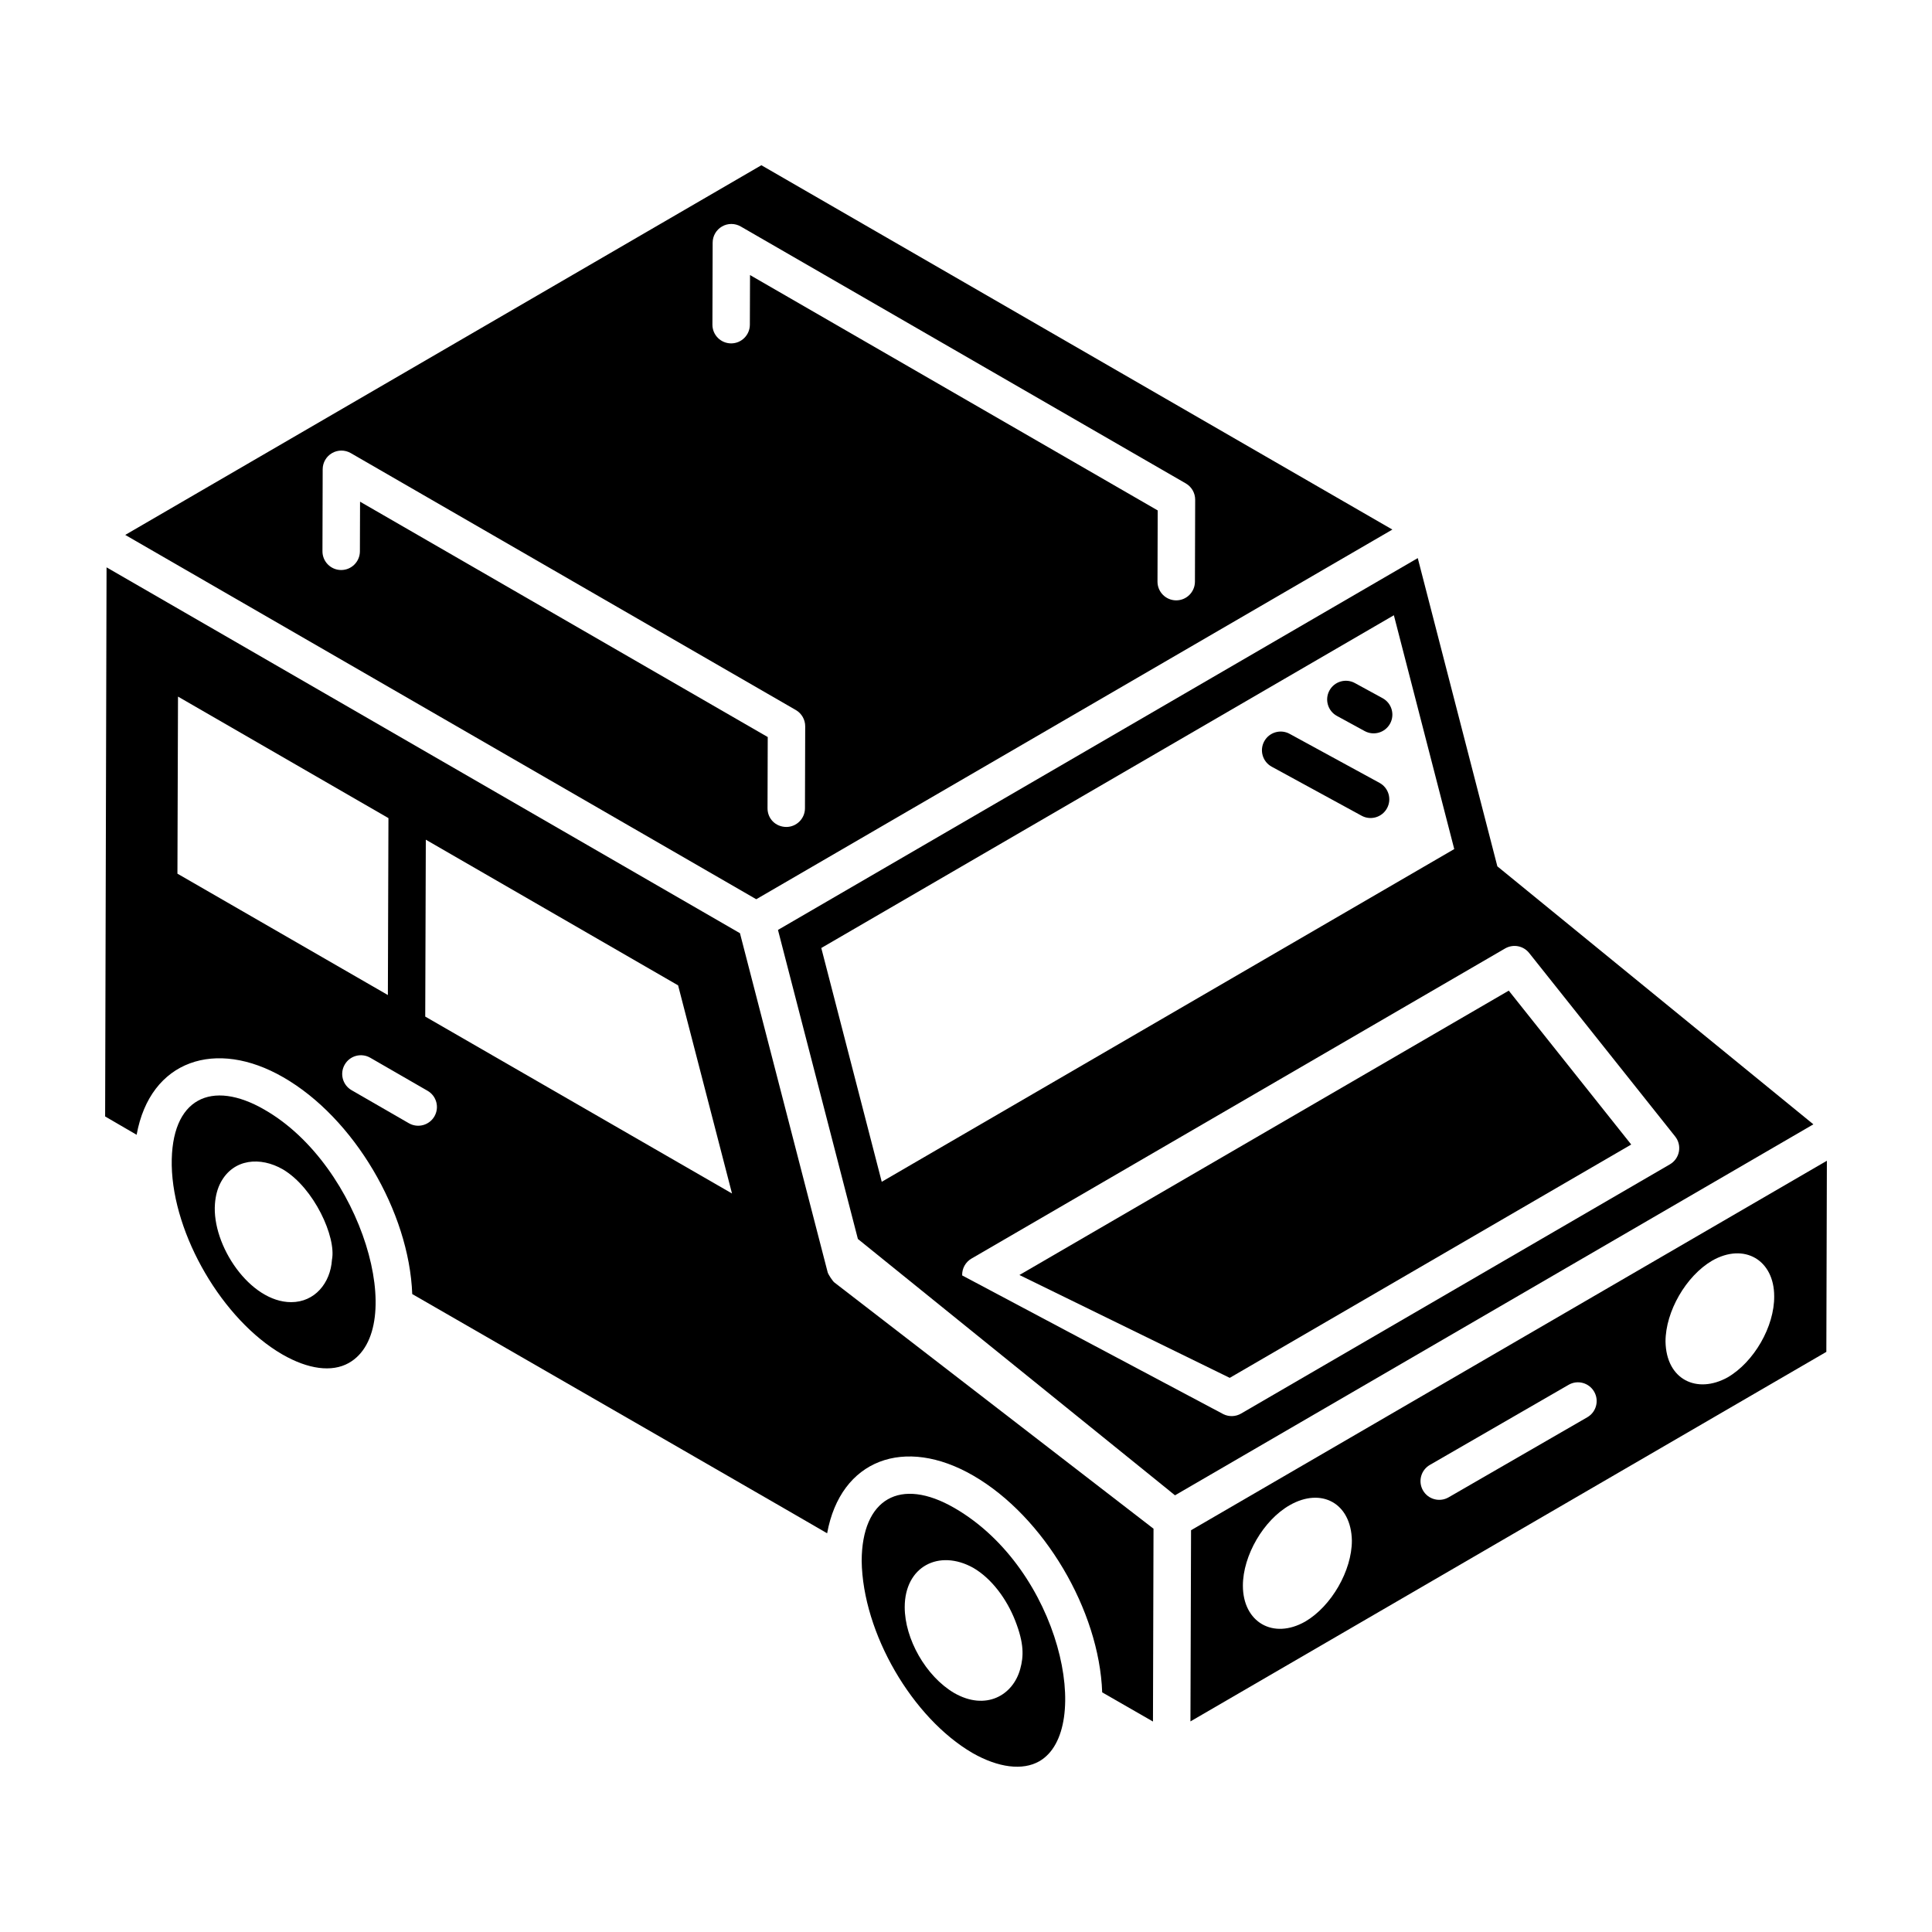
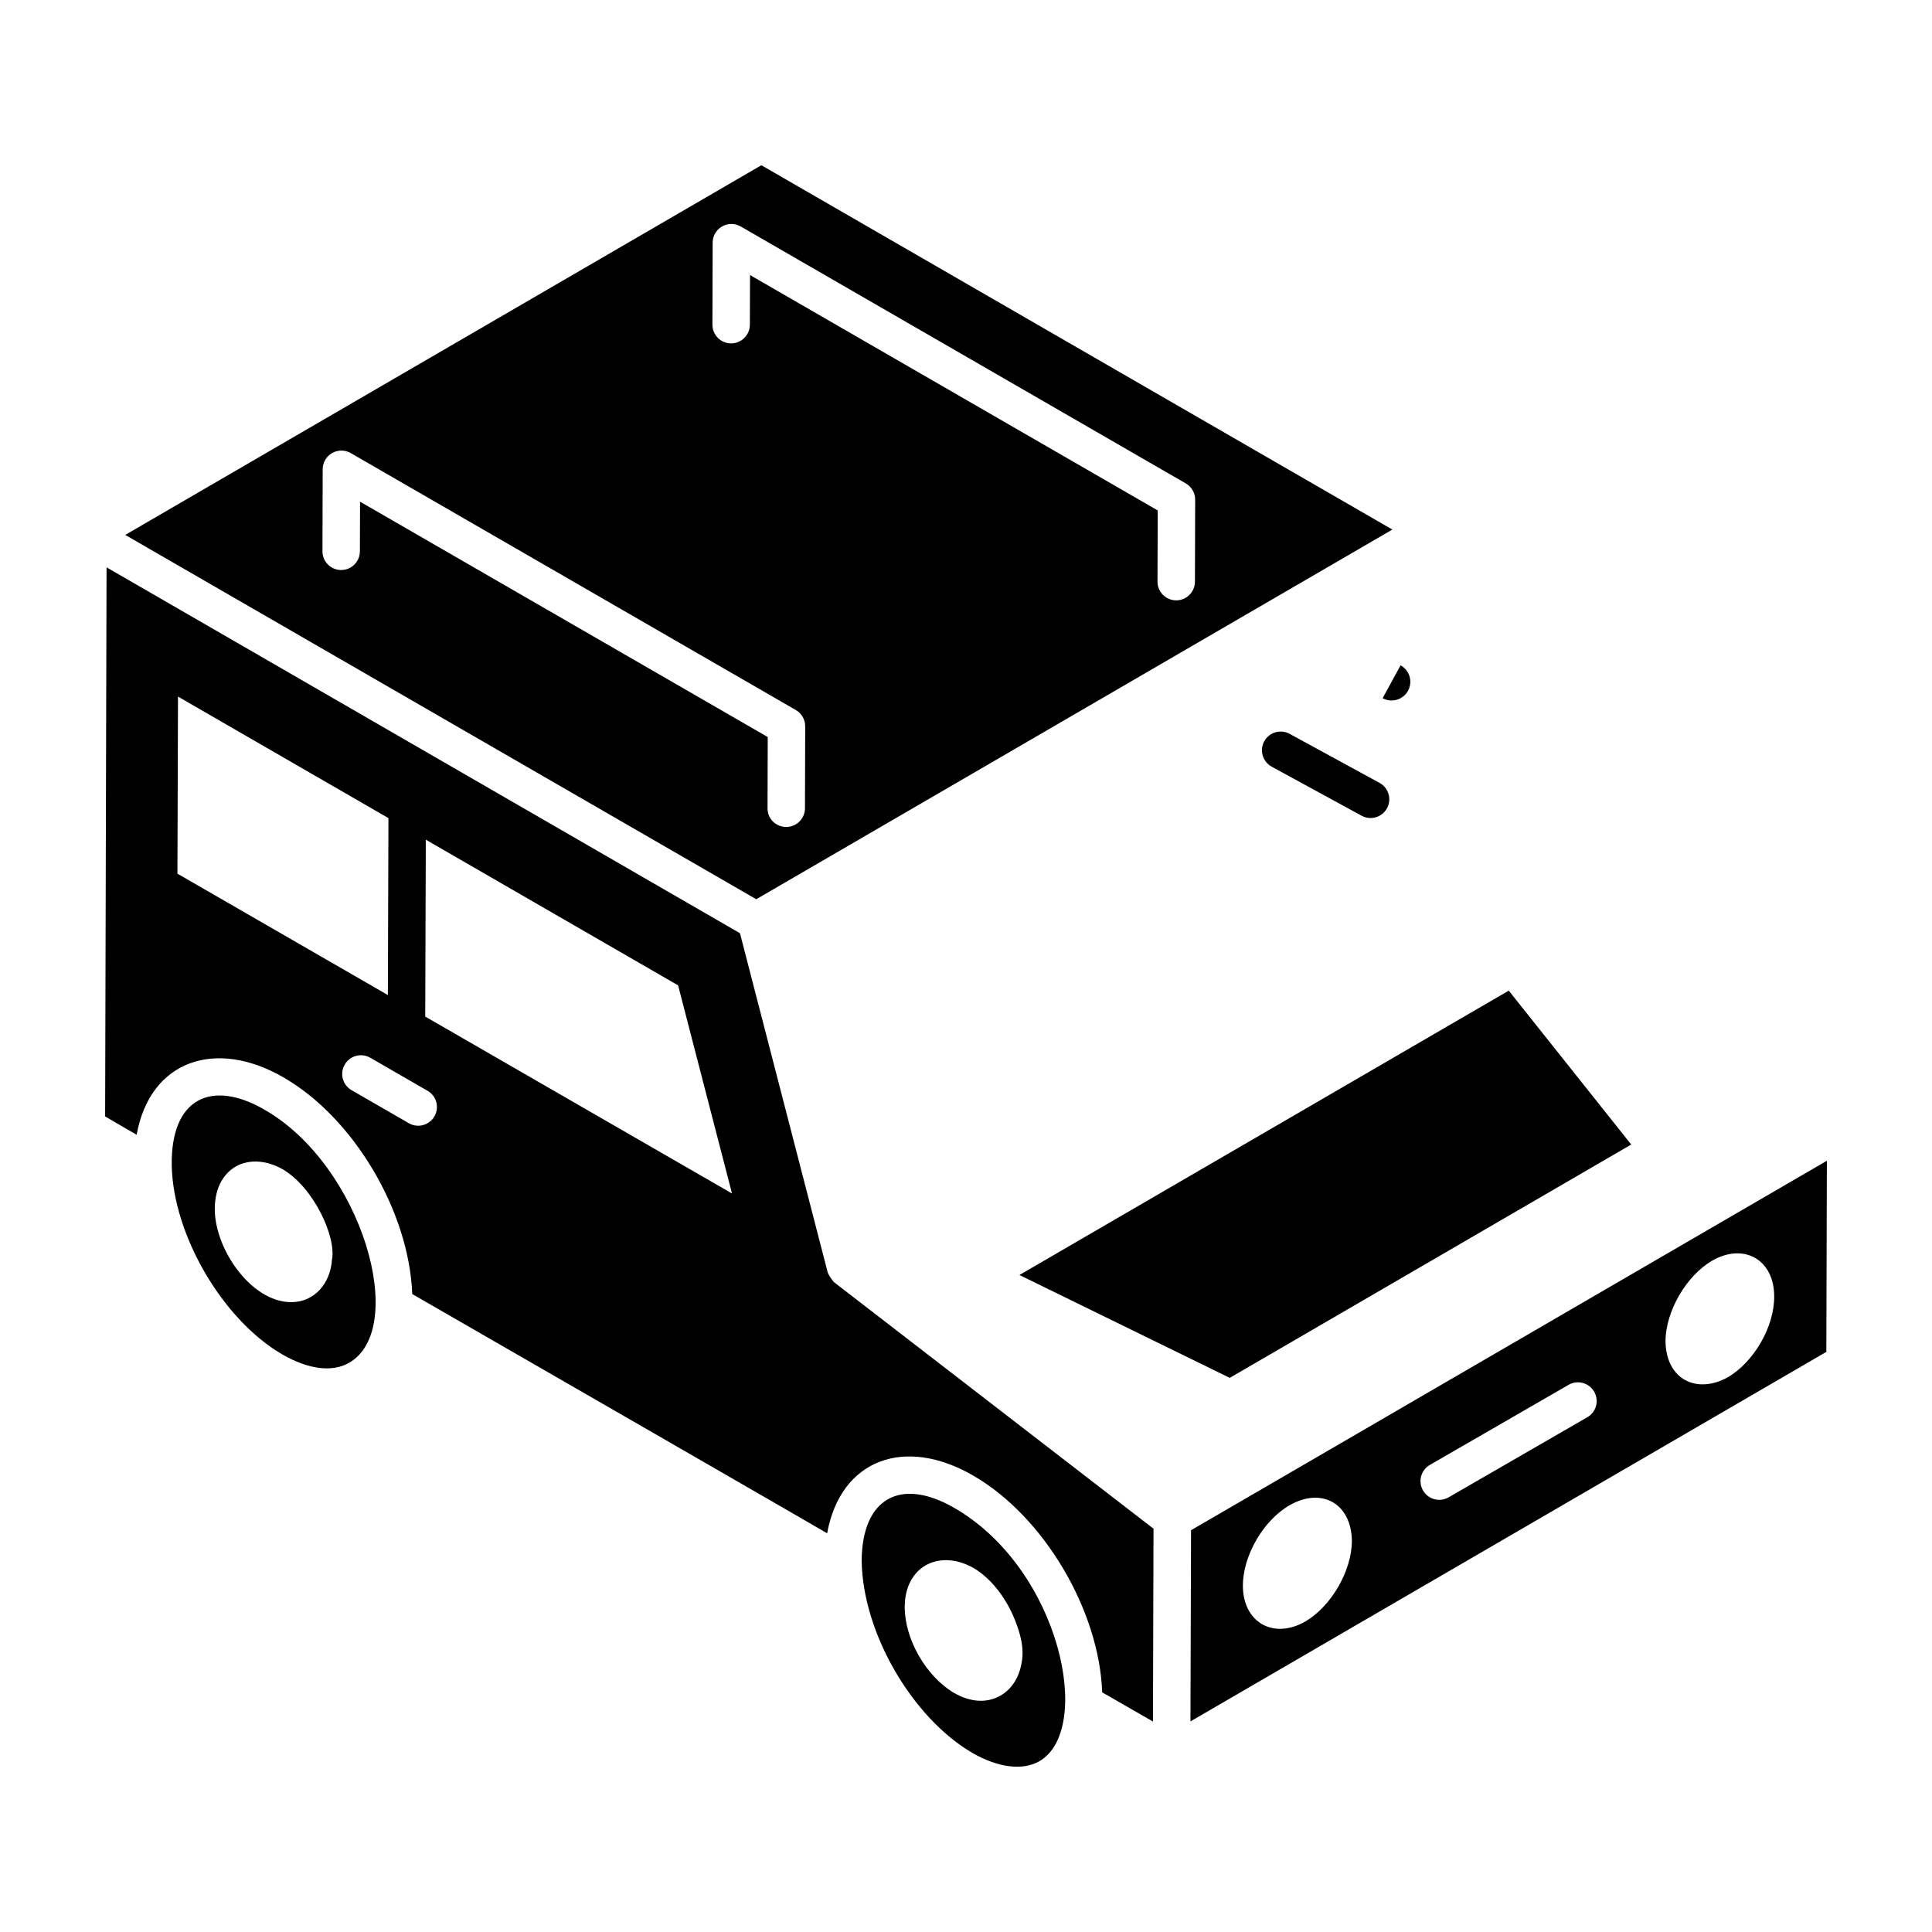
<svg xmlns="http://www.w3.org/2000/svg" fill="#000000" width="800px" height="800px" version="1.1" viewBox="144 144 512 512">
  <g>
-     <path d="m510.41 329.03-7.359-4.016c-2.406-1.309-5.422-0.426-6.734 1.977-1.312 2.406-0.426 5.422 1.977 6.734l7.359 4.016c2.394 1.305 5.414 0.438 6.734-1.977 1.312-2.41 0.426-5.422-1.977-6.734z" />
+     <path d="m510.41 329.03-7.359-4.016l7.359 4.016c2.394 1.305 5.414 0.438 6.734-1.977 1.312-2.41 0.426-5.422-1.977-6.734z" />
    <path d="m509.59 351.47-23.828-12.996c-2.387-1.309-5.414-0.426-6.727 1.98-1.312 2.402-0.426 5.418 1.98 6.727l23.828 12.996c2.371 1.301 5.402 0.449 6.727-1.98 1.316-2.402 0.43-5.414-1.98-6.727z" />
    <path d="m396.95 543.64c-14.469-8.367-24.52-2.41-24.598 13.984 0.266 19.168 13.445 41.664 29.379 50.945 6.828 3.898 13.273 4.703 17.676 2.195 14.48-8.266 5.703-50.832-22.457-67.125zm17.426 42.633c-1.906 7.047-9.152 11.172-17.504 6.391-7.527-4.434-13.113-14.348-13.113-22.758 0-10.781 9.078-15.461 18.156-10.418 4.879 2.836 8.879 8.258 11.133 14.023 2.379 6.078 2.234 9.457 1.328 12.762z" />
    <path d="m512.99 284.34-167.22-96.551-168.58 97.969 2.715 1.57 164.51 94.98zm-180.13-76.039c0.004-1.77 0.953-3.402 2.484-4.285 1.531-0.887 3.426-0.879 4.957 0.004l117.95 68.094c1.539 0.891 2.484 2.535 2.481 4.312l-0.062 21.73c-0.012 2.731-2.227 4.945-4.961 4.945h-0.016c-2.738-0.008-4.957-2.234-4.945-4.973l0.055-18.859-108.04-62.375-0.043 13.164c-0.012 2.731-2.227 4.945-4.961 4.945h-0.016c-2.742-0.012-4.957-2.234-4.945-4.977zm-93.484 81.816c-0.012 2.731-2.227 4.945-4.961 4.945h-0.016c-2.738-0.012-4.957-2.234-4.945-4.977l0.059-21.73c0.004-1.77 0.953-3.402 2.484-4.281 1.527-0.887 3.418-0.887 4.957 0l117.95 68.094c1.539 0.891 2.484 2.535 2.481 4.312l-0.062 21.73c-0.012 2.731-2.227 4.945-4.961 4.945-2.871-0.039-4.969-2.227-4.961-4.973l0.055-18.859-108.04-62.371z" />
    <path d="m214.13 438.1c-0.004-0.004-0.016-0.012-0.02-0.016-14.031-8.113-24.883-3.109-24.598 14.762 0.363 18.453 13.496 40.914 29.273 50.07 6.894 3.977 13.156 4.789 17.613 2.309 16.043-8.996 3.555-52.332-22.27-67.125zm17.844 39.742c-0.406 6.207-4.57 11.242-10.812 11.242-10.922 0-21.066-15.094-20.195-26.09 0.168-2.133 0.672-4.074 1.562-5.703 3.383-6.223 10.461-6.84 16.449-3.391 8.262 4.902 14.184 17.996 12.996 23.941z" />
    <path d="m576.29 447.31-32.453-40.781-129.68 75.359 55.738 27.258z" />
    <path d="m340.09 391.31c-0.094-0.371-0.09-0.352 0 0z" />
    <path d="m171.86 439.87 8.348 4.859c3.609-19.898 21.098-25.504 38.852-15.246 18.715 10.727 33.371 35.637 34.188 57.457 121.27 69.836 105.73 60.969 109.95 63.402 3.562-19.578 20.52-25.828 38.73-15.289 18.77 10.859 33.391 35.734 34.164 57.441l13.457 7.731 0.145-51.105-84.578-65.254c-0.461-0.355-1.621-2.113-1.773-2.688-0.23-0.891-21.867-84.527-23.246-89.867l-151.75-87.656-16.109-9.301zm87.266-0.02c-1.355 2.34-4.367 3.199-6.777 1.816l-15.18-8.758c-2.375-1.371-3.188-4.402-1.816-6.777 1.367-2.375 4.383-3.188 6.777-1.816l15.184 8.758c2.371 1.371 3.184 4.402 1.812 6.777zm-2.281-73.324 66.859 38.605 14.285 55.156-81.297-46.883zm-65.672-37.922 55.77 32.203-0.152 46.887-55.77-32.164z" />
    <path d="m459.48 600.19 168.52-97.93 0.141-50.648-168.5 97.914zm138.23-122.09c8.574-4.898 16.469-0.137 16.469 9.41 0.082 8.031-5.356 17.441-12.332 21.5-8.082 4.488-16.293 0.684-16.469-9.492 0-7.949 5.434-17.359 12.332-21.418zm-74.781 54.117 36.762-21.223c2.363-1.379 5.402-0.562 6.777 1.816 1.371 2.375 0.559 5.406-1.816 6.777l-36.762 21.223c-2.348 1.355-5.391 0.574-6.777-1.816-1.371-2.375-0.559-5.406 1.816-6.777zm-37.137 10.668c8.387-4.793 16.293-0.551 16.469 9.41 0 7.949-5.434 17.363-12.332 21.418-8.531 4.875-16.551 0.176-16.551-9.492 0-7.949 5.438-17.359 12.414-21.336z" />
-     <path d="m453.9 539.07c0.281 0.23 0.523 0.426 0.719 0.582 0.227 0.184 0.422 0.34 0.68 0.551 0.078 0.062 0.113 0.09 0.086 0.07l169.18-98.316-83.738-68.359-0.008 0.004-21.098-81.699-169.55 98.535c0.25 0.961 22.602 87.414 21.18 81.902 58.539 47.316 77.512 62.648 82.488 66.672 0.07 0.055 0.148 0.121 0.223 0.18-0.055-0.039-0.105-0.078-0.156-0.121zm-92.25-143.84 151.74-88.184 16 61.965-151.72 88.176zm39.805 82.305 141.41-82.18c2.156-1.242 4.848-0.723 6.375 1.195l38.695 48.629c0.902 1.129 1.258 2.59 0.992 4.008-0.266 1.418-1.133 2.648-2.379 3.371l-113.65 66.051c-1.379 0.805-3.129 0.918-4.676 0.168l-69.238-36.777c-0.062-1.828 0.887-3.543 2.465-4.465zm50.871 60.258c-0.629-0.508-0.848-0.684 0 0z" />
    <path d="m455.04 540c-0.02-0.016-0.043-0.035-0.066-0.055 0.027 0.023 0.047 0.035 0.066 0.055z" />
    <path d="m455.04 540c0.168 0.137 0.305 0.246 0.34 0.273-0.031-0.027-0.055-0.043-0.086-0.07-0.055-0.043-0.137-0.109-0.254-0.203z" />
    <path d="m454.05 539.2c0.363 0.293 0.684 0.555 0.93 0.75-0.09-0.074-0.234-0.191-0.359-0.293-0.191-0.152-0.406-0.324-0.57-0.457z" />
  </g>
</svg>